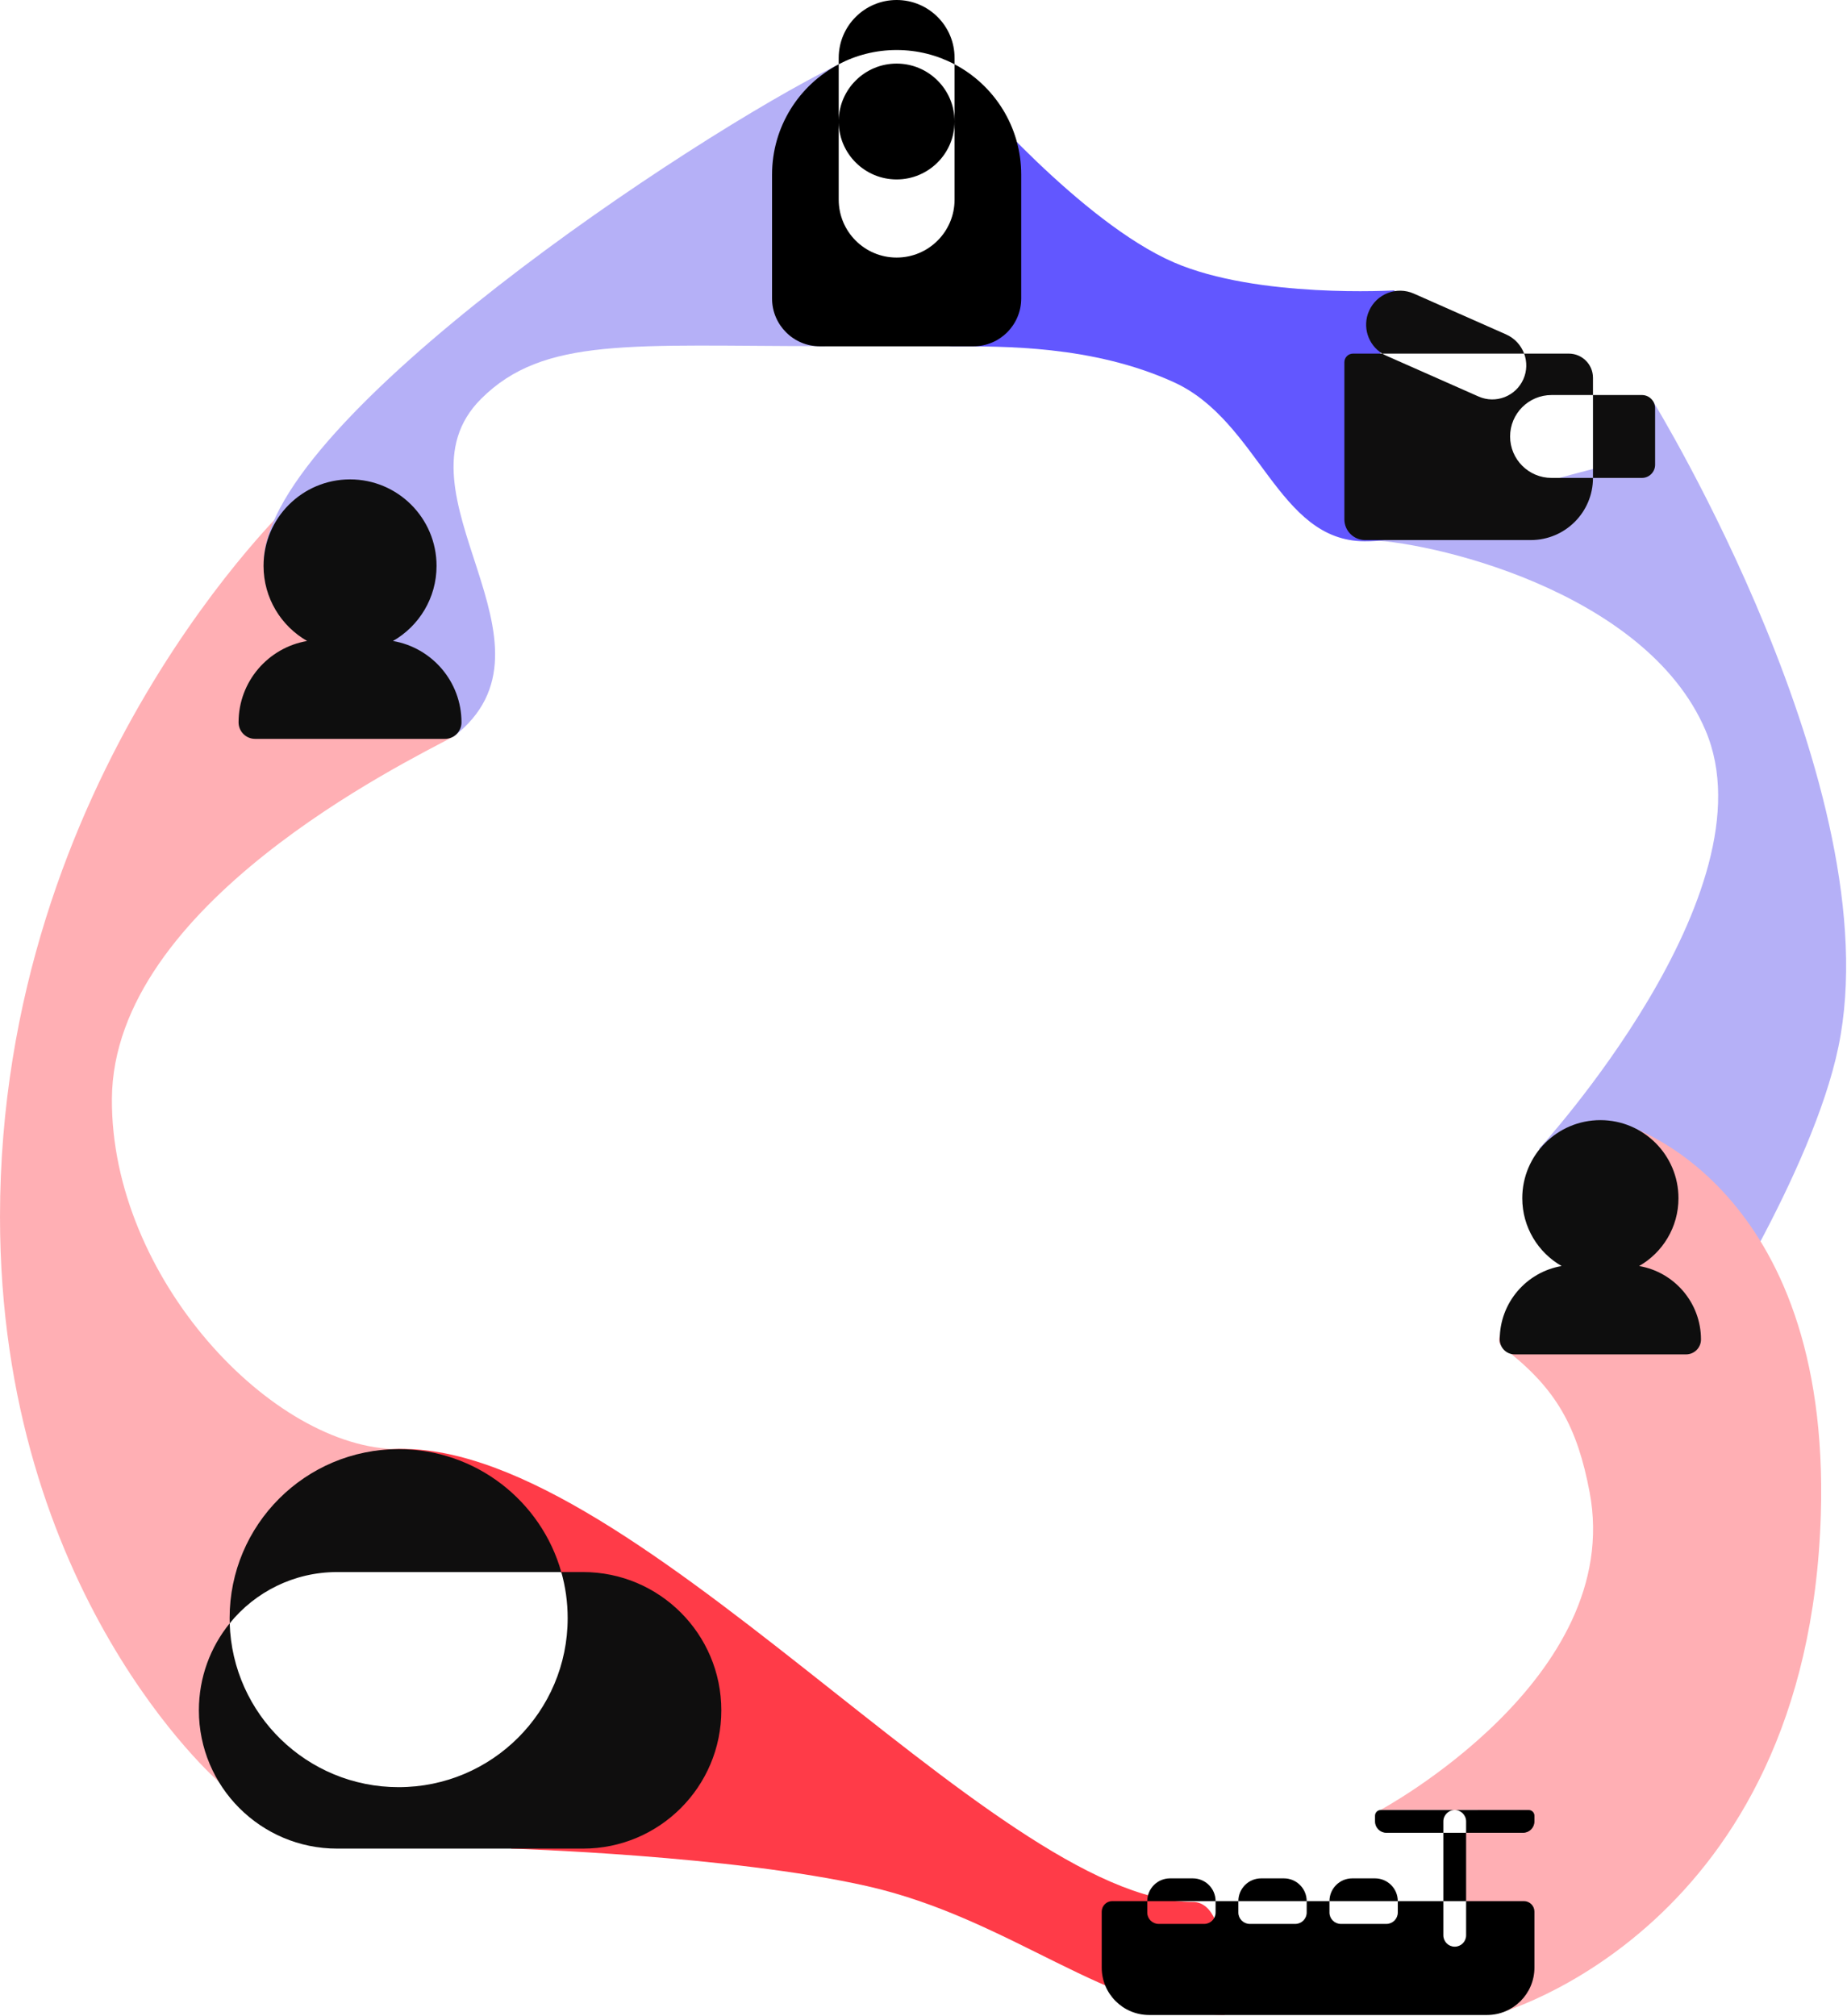
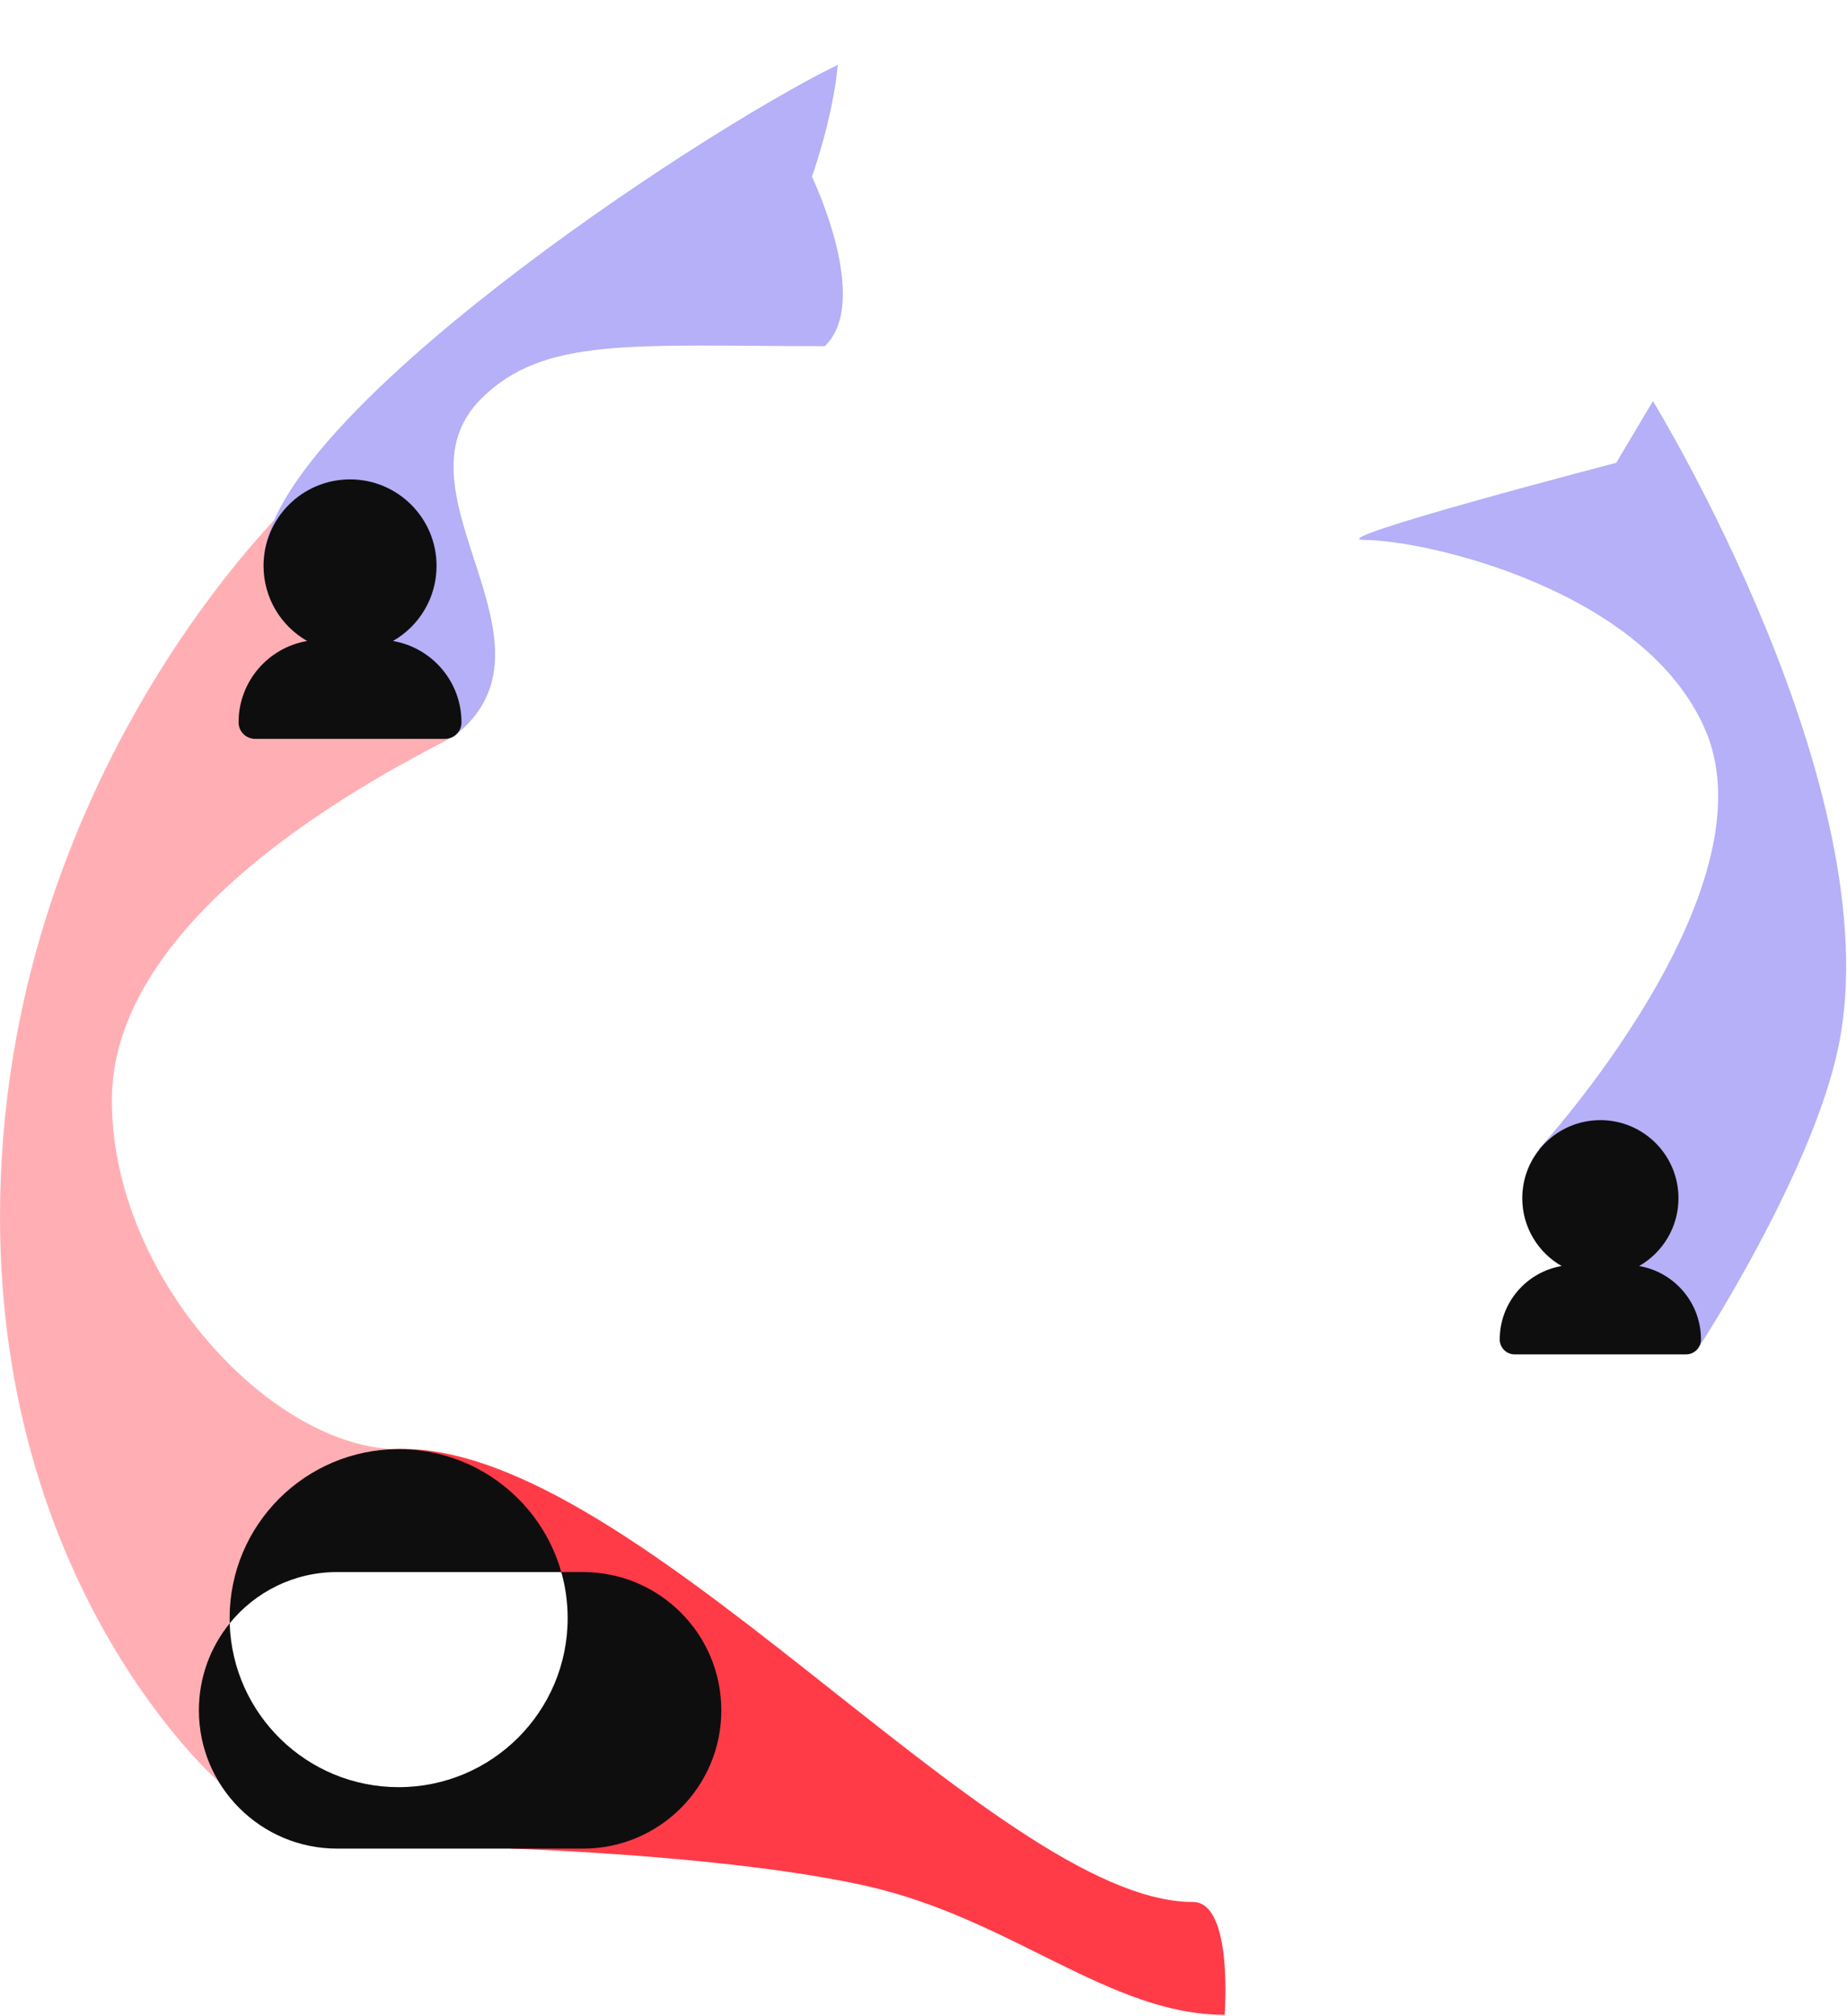
<svg xmlns="http://www.w3.org/2000/svg" width="447" height="488" viewBox="0 0 447 488" fill="none">
  <path d="M412.751 176.76C398.224 142.736 345.032 130.677 329.984 130.677C319.485 130.677 391.151 112.013 391.151 112.013L400.036 97.085C400.036 97.085 457.796 191.193 444.921 253.377C438.61 283.859 411.388 325.689 411.388 325.689L372.467 278.042C372.467 278.042 429.466 215.908 412.751 176.76Z" fill="#B5B0F7" />
-   <path d="M440.666 366.629C443.121 286.669 393.416 272.31 393.416 272.31L387.189 312.165C387.189 312.165 356.155 320.357 364.058 326.4C376.805 336.146 381.753 345.607 384.698 361.096C393.295 406.31 334.047 438.097 334.047 438.097L357.661 438.097L351.898 449.24L362.275 487.429C362.275 487.429 437.58 467.197 440.666 366.629Z" fill="#FFAFB4" />
  <path d="M0.002 294.534C0.002 187.654 70.735 121.4 70.735 121.4L89.548 159.754C89.548 159.754 117.405 174.134 109.653 178.31C97.828 184.68 27.352 218.901 27.081 265.966C26.833 309.249 66.04 350.749 96.458 350.749C114.755 350.749 76.986 362.92 61.147 383.498C45.975 403.211 53.073 431.368 53.073 431.368C53.073 431.368 0.002 385.491 0.002 294.534Z" fill="#FFAFB4" />
  <path d="M116.413 96.553C93.75 119.216 138.737 156.01 109.689 178.348C93.479 178.348 83.415 153.223 83.415 153.223C83.415 153.223 78.883 141.06 63.859 135.37C65.339 101.149 167.269 33.109 202.776 15.67C201.45 29.222 196.495 42.762 196.495 42.762C196.495 42.762 211.033 72.898 199.602 83.784C153.018 83.784 131.607 81.359 116.413 96.553Z" fill="#B5B0F7" />
-   <path d="M230.48 83.829C226.347 83.829 226 72.798 226 72.798L232.618 53.777L234.537 22C234.537 22 261.671 53.786 284.059 63.493C304.378 72.303 337.513 70.28 337.513 70.28L331.222 98.233C331.222 98.233 362.861 131 330.25 131C309.188 131 304.773 101.926 284.059 92.497C264.412 83.552 242.651 83.829 230.48 83.829Z" fill="#6257FF" />
  <path d="M144.707 383.678L123.694 447.43C123.694 447.43 176.869 449.052 209.88 456.516C244.813 464.414 268.583 487.664 296.377 487.664C296.377 487.664 298.534 460.349 288.71 460.349C240.251 460.35 151.176 346.06 93.911 350.852C55.409 354.074 144.707 383.678 144.707 383.678Z" fill="#FF3B48" />
-   <path fill-rule="evenodd" clip-rule="evenodd" d="M334.537 85.585C331.081 83.466 329.64 79.065 331.326 75.255C333.163 71.103 338.017 69.227 342.169 71.064L364.484 80.936C366.593 81.87 368.115 83.582 368.862 85.585H379.673C382.904 85.585 385.523 88.204 385.523 91.435V95.614L397.368 95.614C399.13 95.614 400.559 97.042 400.559 98.804L400.559 112.481C400.559 114.243 399.13 115.672 397.368 115.672L385.523 115.672C385.523 123.98 378.788 130.715 370.48 130.715H330.373C327.604 130.715 325.359 128.47 325.359 125.701V87.674C325.359 86.52 326.294 85.585 327.448 85.585H334.537ZM385.523 115.672V95.614H375.495C369.956 95.614 365.466 100.104 365.466 105.643C365.466 111.181 369.956 115.672 375.495 115.672H385.523ZM334.537 85.585C334.848 85.775 335.175 85.947 335.517 86.099L357.832 95.972C361.984 97.808 366.839 95.932 368.676 91.78C369.579 89.737 369.584 87.525 368.862 85.585H334.537Z" fill="#0F0E0E" />
  <path fill-rule="evenodd" clip-rule="evenodd" d="M387.312 271.113C376.874 271.113 368.411 279.575 368.411 290.013C368.411 297.037 372.244 303.167 377.932 306.425C369.429 307.879 362.957 315.286 362.957 324.204C362.957 326.196 364.572 327.811 366.565 327.811H408.053C410.046 327.811 411.661 326.196 411.661 324.204C411.661 315.287 405.191 307.882 396.69 306.425C402.379 303.168 406.213 297.038 406.213 290.013C406.213 279.575 397.75 271.113 387.312 271.113Z" fill="#0E0E0E" />
  <path fill-rule="evenodd" clip-rule="evenodd" d="M84.716 116.029C73.154 116.029 63.781 125.402 63.781 136.963C63.781 144.744 68.026 151.533 74.327 155.142C64.907 156.752 57.738 164.956 57.738 174.835C57.738 177.042 59.527 178.831 61.734 178.831H107.689C109.896 178.831 111.685 177.042 111.685 174.835C111.685 164.959 104.519 156.756 95.103 155.143C101.405 151.535 105.651 144.745 105.651 136.963C105.651 125.402 96.278 116.029 84.716 116.029Z" fill="#0E0E0E" />
-   <path fill-rule="evenodd" clip-rule="evenodd" d="M352.066 438.095C353.588 438.096 354.82 439.33 354.82 440.851V443.607H349.308V440.851C349.308 439.33 350.541 438.096 352.062 438.095L334.15 438.095C333.389 438.095 332.772 438.712 332.772 439.473V440.851C332.772 442.373 334.006 443.607 335.528 443.607L349.308 443.607V460.142H338.284C338.284 457.099 335.816 454.632 332.772 454.632H327.26C324.217 454.632 321.749 457.099 321.748 460.142H316.237C316.236 457.099 313.768 454.632 310.725 454.632H305.213C302.169 454.632 299.701 457.099 299.701 460.142H294.189C294.188 457.099 291.72 454.632 288.677 454.632H283.165C280.121 454.632 277.654 457.099 277.653 460.142H269.181C267.771 460.142 266.629 461.285 266.629 462.694V476.219C266.629 482.562 271.77 487.703 278.113 487.703H359.872C366.215 487.703 371.356 482.562 371.356 476.219V462.694C371.356 461.285 370.214 460.142 368.804 460.142H354.82V443.607L368.6 443.607C370.122 443.607 371.356 442.373 371.356 440.851V439.473C371.356 438.712 370.739 438.095 369.978 438.095L352.066 438.095ZM277.653 460.142V462.9C277.653 464.422 278.887 465.656 280.409 465.656H291.433C292.955 465.656 294.189 464.422 294.189 462.9V460.142H277.653ZM299.701 460.142V462.9C299.701 464.422 300.935 465.656 302.457 465.656H313.481C315.003 465.656 316.237 464.422 316.237 462.9V460.142H299.701ZM321.748 460.142H338.284V462.9C338.284 464.422 337.05 465.656 335.528 465.656H324.504C322.982 465.656 321.748 464.422 321.748 462.9V460.142ZM354.82 460.142H349.308V468.412C349.308 469.934 350.542 471.168 352.064 471.168C353.586 471.168 354.82 469.934 354.82 468.412V460.142Z" fill="black" />
  <path fill-rule="evenodd" clip-rule="evenodd" d="M96.476 350.745C73.885 350.745 55.57 369.06 55.57 391.652C55.57 392.07 55.577 392.487 55.589 392.902C50.926 398.654 48.133 405.983 48.133 413.964C48.133 432.448 63.117 447.432 81.602 447.432H141.101C159.585 447.432 174.57 432.448 174.57 413.964C174.57 395.48 159.585 380.495 141.101 380.495H135.843C130.986 363.326 115.201 350.745 96.476 350.745ZM135.843 380.495H81.602C71.098 380.495 61.725 385.333 55.589 392.902C56.25 414.916 74.303 432.558 96.476 432.558C119.068 432.558 137.383 414.243 137.383 391.652C137.383 387.784 136.846 384.042 135.843 380.495Z" fill="#0F0E0E" />
-   <path fill-rule="evenodd" clip-rule="evenodd" d="M202.98 14.019C202.98 6.277 209.257 0 216.999 0C224.742 0 231.019 6.277 231.019 14.019V15.56C226.83 13.355 222.059 12.108 216.997 12.108C211.937 12.108 207.167 13.354 202.98 15.557V14.019ZM202.98 29.145V15.557C193.388 20.603 186.848 30.666 186.848 42.256V72.247C186.848 78.639 192.029 83.82 198.421 83.82H235.573C241.965 83.82 247.146 78.639 247.146 72.247V42.256C247.146 30.668 240.608 20.607 231.019 15.56V48.321C231.019 56.063 224.742 62.34 216.999 62.34C209.257 62.34 202.98 56.063 202.98 48.321V29.673C203.121 37.294 209.342 43.428 216.997 43.428C224.74 43.428 231.017 37.151 231.017 29.409C231.017 21.666 224.74 15.39 216.997 15.39C209.342 15.39 203.121 21.524 202.98 29.145ZM202.98 29.145V29.673C202.978 29.585 202.977 29.497 202.977 29.409C202.977 29.321 202.978 29.233 202.98 29.145Z" fill="black" />
</svg>